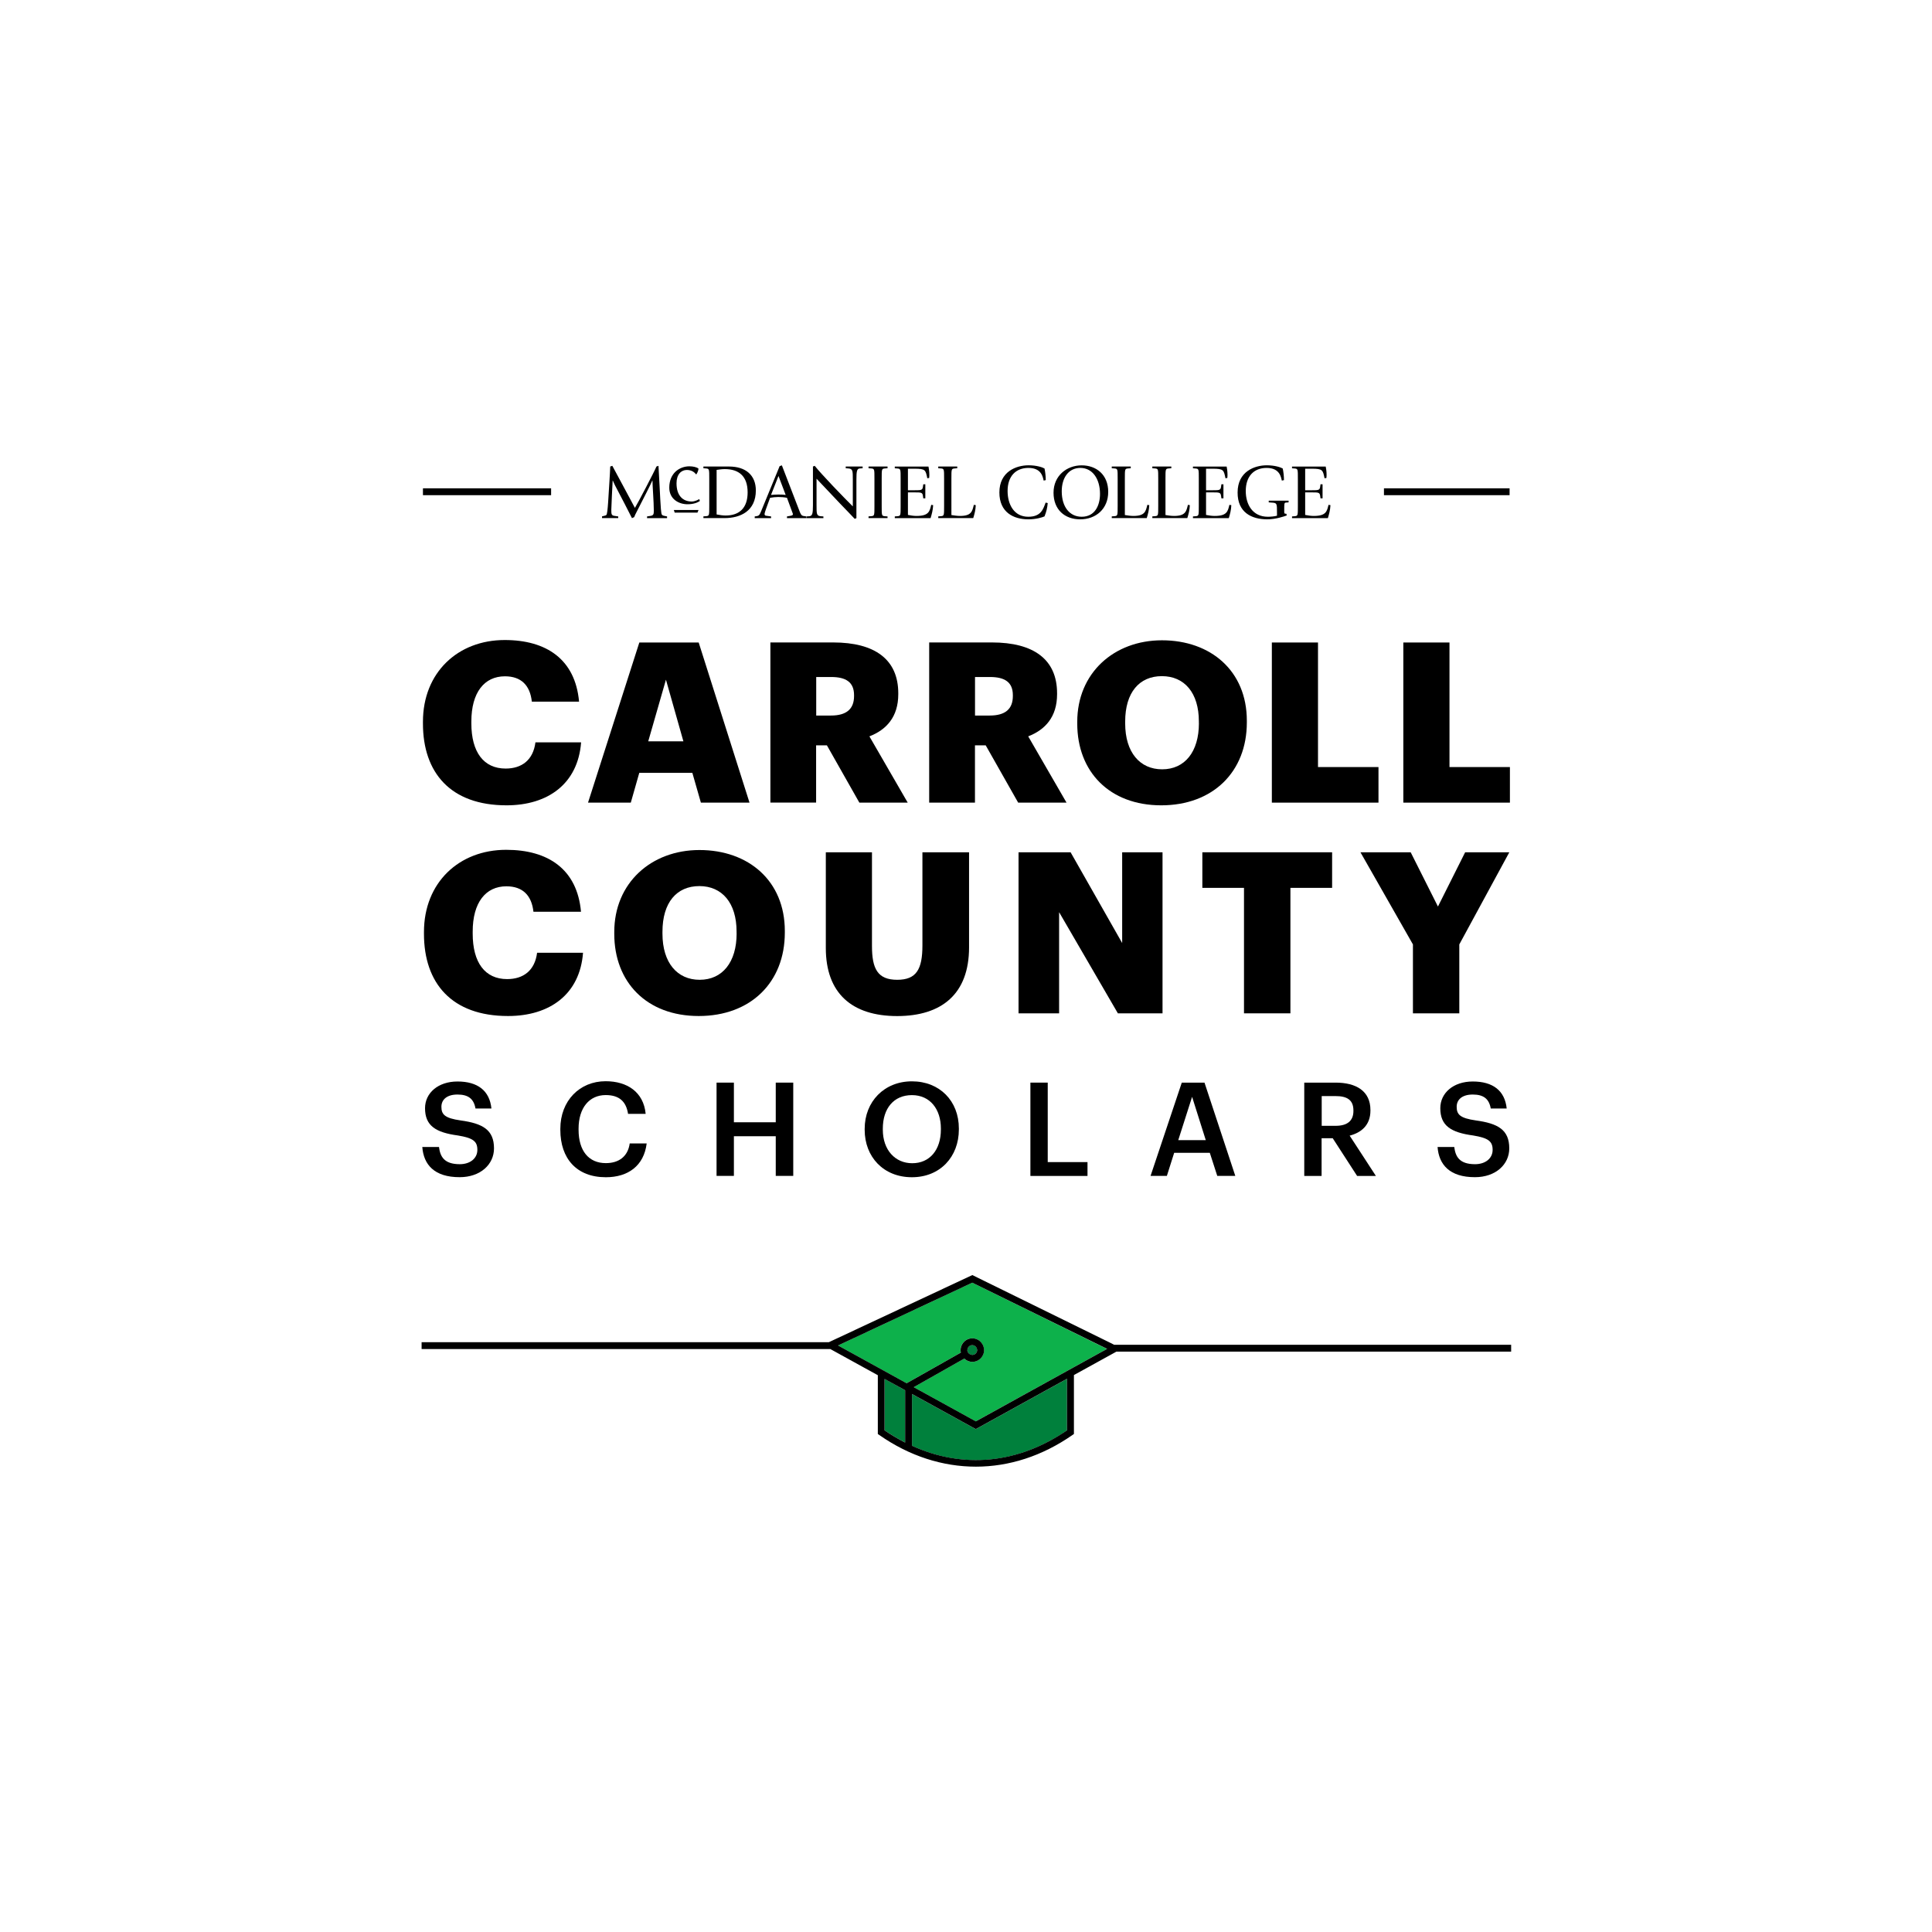
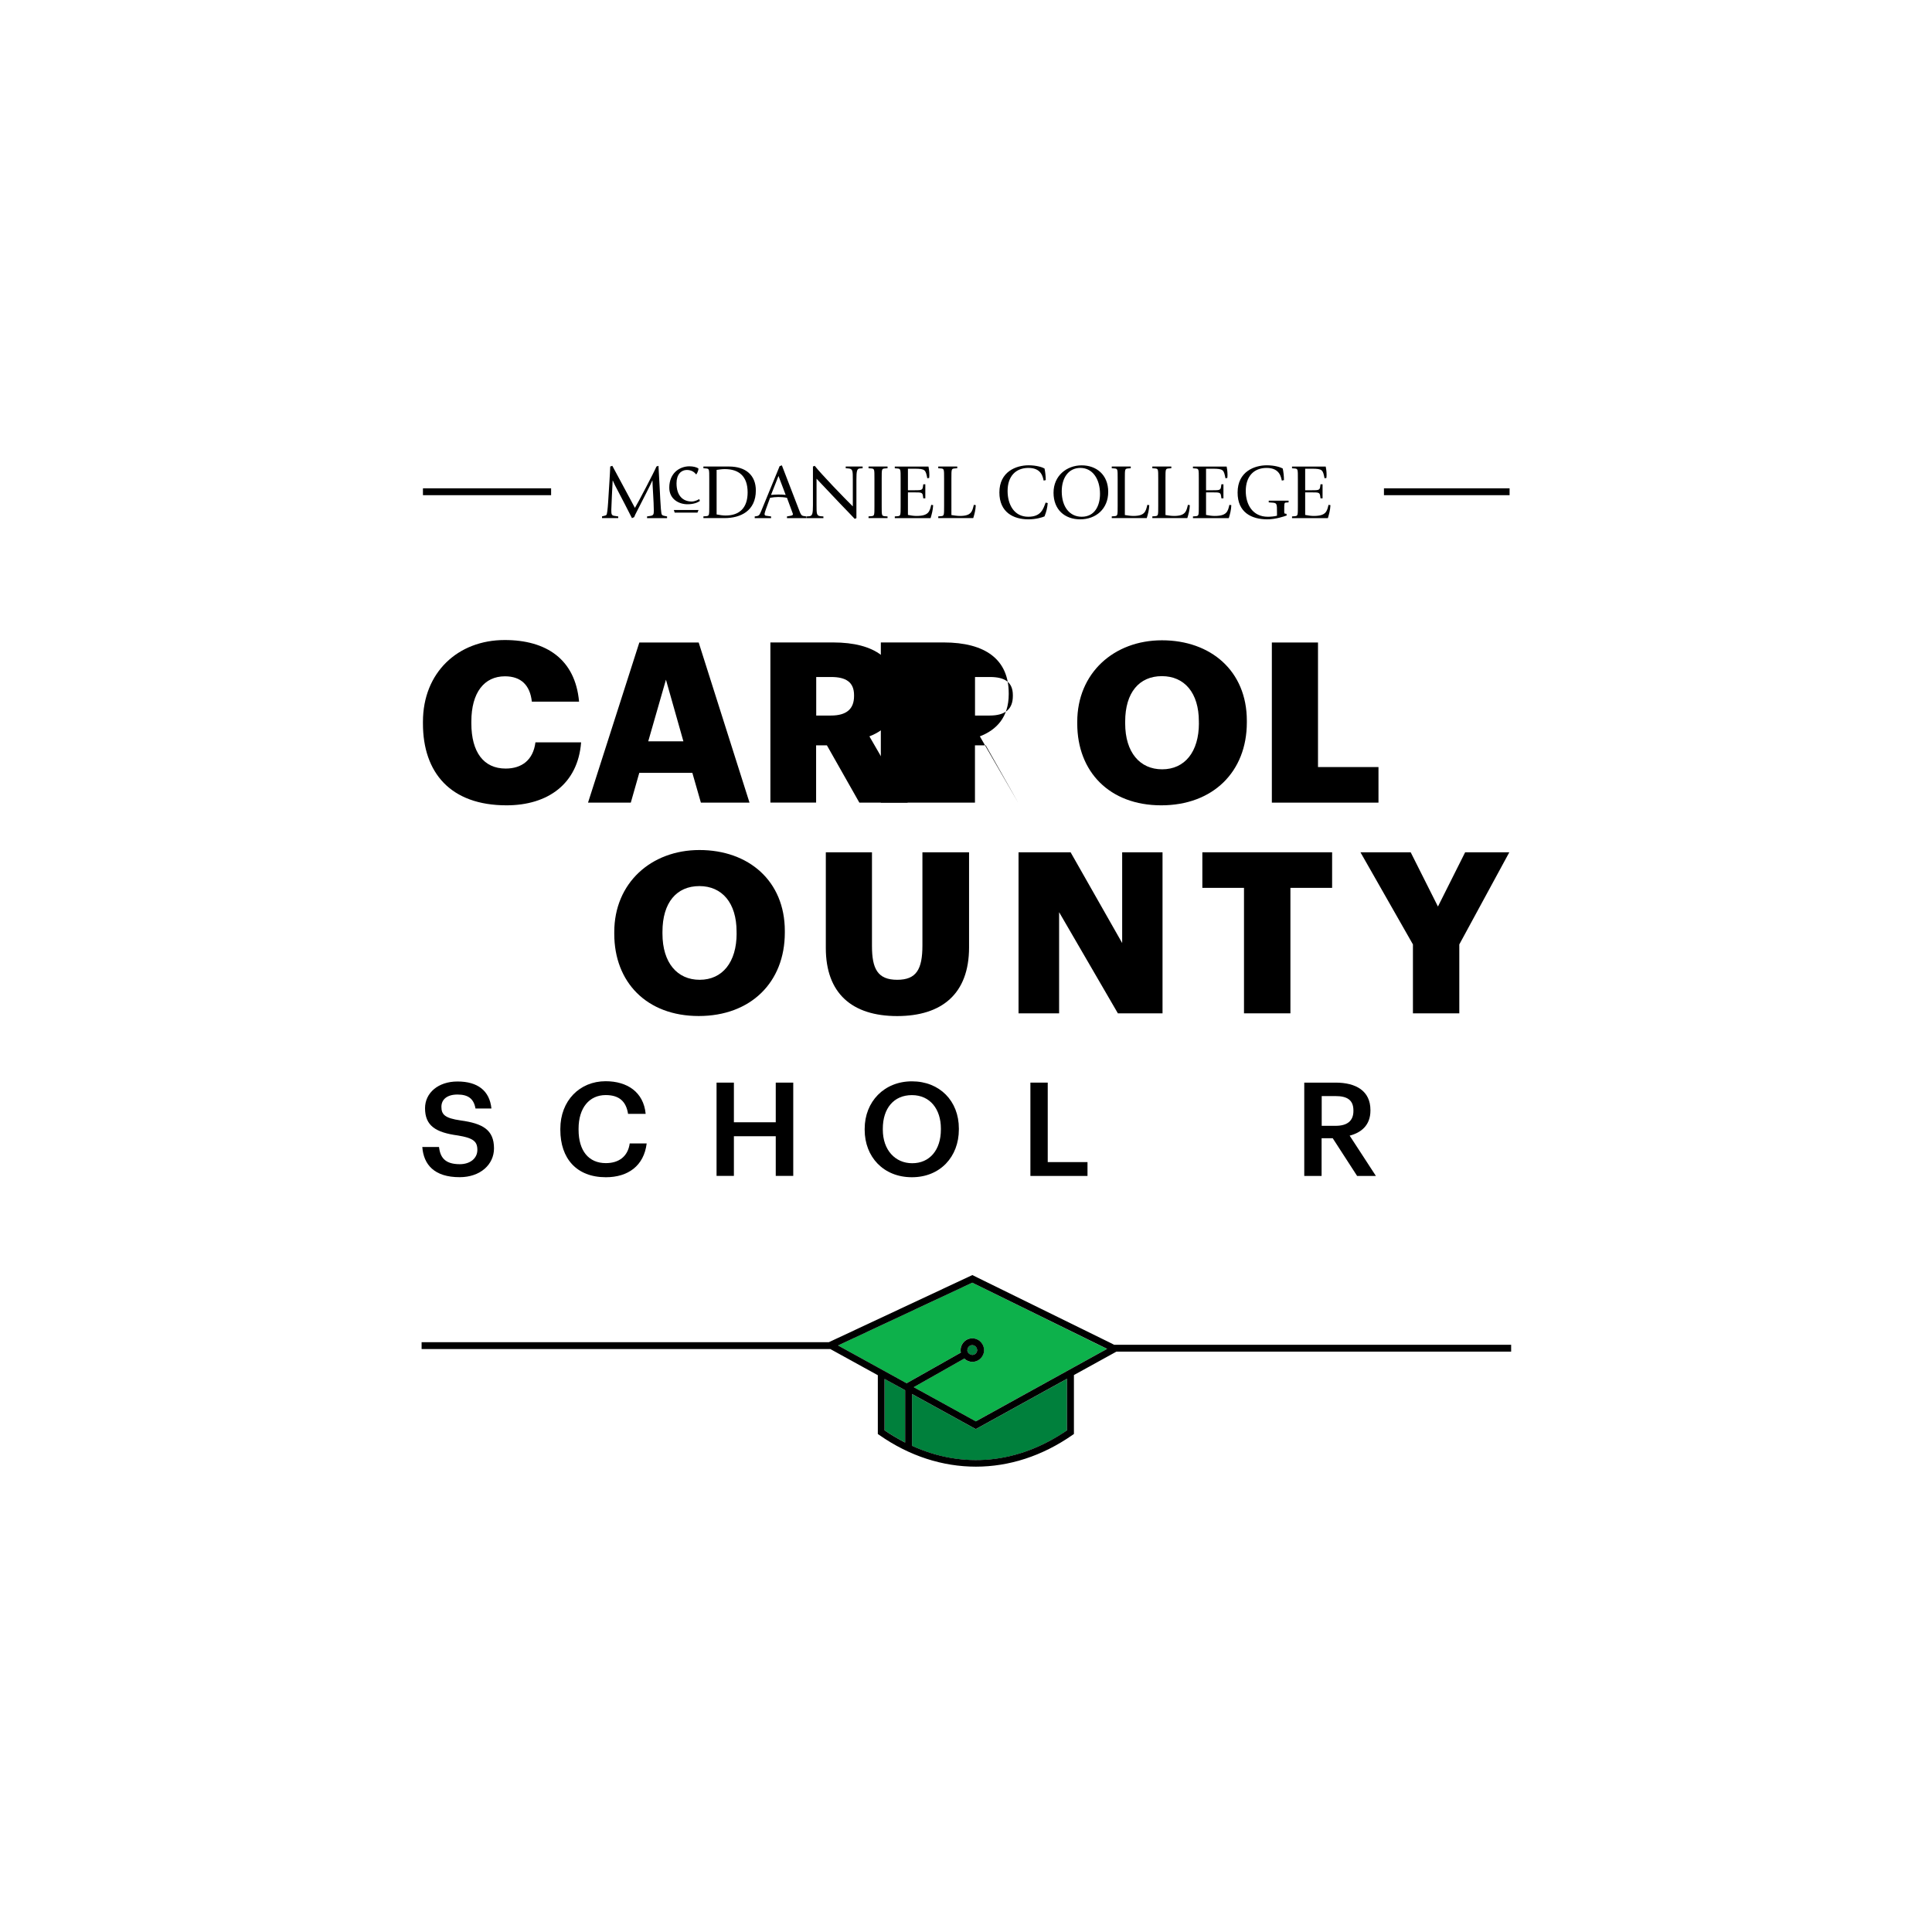
<svg xmlns="http://www.w3.org/2000/svg" version="1.1" id="Layer_1" x="0px" y="0px" viewBox="0 0 360 360" style="enable-background:new 0 0 360 360;" xml:space="preserve">
  <style type="text/css">
	.st0{fill:none;}
	.st1{fill:#00803C;}
	.st2{fill:#0DB14B;}
</style>
  <path class="st0" d="M201.56,96.29c2.48,0,3.41-2.13,3.41-4.26c0-2.76-1.37-4.84-3.66-4.84c-2.19,0-3.47,1.82-3.47,4.34  C197.84,94.51,199.36,96.29,201.56,96.29z" />
  <path class="st0" d="M146.4,92.22l-1.34-3.53l-1.38,3.53c0.44-0.03,0.89-0.07,1.33-0.07C145.47,92.15,145.94,92.16,146.4,92.22z" />
  <path class="st0" d="M139.3,91.76c0-3.06-1.66-4.34-4.26-4.34c-0.51,0-1.02,0.07-1.53,0.15v8.31c0.55,0.1,1.11,0.2,1.66,0.2  C137.83,96.07,139.3,94.6,139.3,91.76z" />
  <rect x="257.88" y="90.99" width="23.41" height="1.28" />
  <rect x="78.81" y="90.99" width="23.88" height="1.28" />
  <g>
    <path class="st1" d="M194.72,259.18l-12.9,7.12l-11.88-6.54v9.65c9.49,4.34,19.73,3.39,28.88-2.88v-9.61l-0.5,0.28L194.72,259.18z" />
    <path class="st1" d="M165.9,257.53l-1.06-0.58v9.58c1.26,0.86,2.53,1.61,3.83,2.27v-9.74l-0.4-0.22L165.9,257.53z" />
    <path class="st1" d="M181.17,252.47c0.5,0,0.91-0.41,0.91-0.91c0-0.01,0-0.02-0.01-0.02c-0.01-0.49-0.41-0.89-0.91-0.89   c-0.42,0-0.75,0.29-0.86,0.67c-0.02,0.07-0.04,0.14-0.04,0.22c0,0.01-0.01,0.02-0.01,0.02c0,0.42,0.29,0.76,0.68,0.87   C181.01,252.44,181.08,252.47,181.17,252.47z" />
    <path class="st2" d="M181.16,239.01l-24.03,11.24l-0.98,0.46l1.49,0.82l5.92,3.26l2.76,1.52l2.61,1.44l10.1-5.71   c-0.03-0.15-0.05-0.31-0.05-0.47c0-0.01,0-0.02,0-0.02c0.01-0.48,0.17-0.92,0.44-1.28c0.4-0.54,1.03-0.89,1.75-0.89   c0.72,0,1.35,0.35,1.75,0.89c0.27,0.36,0.43,0.8,0.44,1.28c0,0.01,0,0.02,0,0.02c0,1.21-0.98,2.19-2.19,2.19   c-0.58,0-1.11-0.23-1.5-0.61l-9.33,5.28l-0.09,0.05l3.24,1.78l2.18,1.2l6.15,3.39l6.12-3.38l2.15-1.19l4.08-2.25l3.46-1.91   l2.46-1.36l5.85-3.23l0.33-0.18l-2.23-1.09L181.16,239.01z" />
    <path d="M206.96,250.25l-25.78-12.66l-26.74,12.51H78.56v1.28h76.17l0.27,0.15l8.57,4.72v10.95l0.27,0.19   c5.63,3.94,11.82,5.9,18,5.9c6.18,0,12.36-1.97,18-5.9l0.27-0.19v-10.98l7.91-4.36h73.56v-1.28h-73.97L206.96,250.25z    M168.66,268.8c-1.29-0.66-2.57-1.41-3.83-2.27v-9.58l1.06,0.58l2.37,1.3l0.4,0.22V268.8z M198.82,266.52   c-9.15,6.27-19.39,7.21-28.88,2.88v-9.65l11.88,6.54l12.9-7.12l3.6-1.98l0.5-0.28V266.52z M205.95,251.53l-5.85,3.23l-2.46,1.36   l-3.46,1.91l-4.08,2.25l-2.15,1.19l-6.12,3.38l-6.15-3.39l-2.18-1.2l-3.24-1.78l0.09-0.05l9.33-5.28c0.39,0.37,0.92,0.61,1.5,0.61   c1.21,0,2.19-0.98,2.19-2.19c0-0.01,0-0.02,0-0.02c-0.01-0.48-0.17-0.92-0.44-1.28c-0.4-0.54-1.03-0.89-1.75-0.89   c-0.72,0-1.35,0.35-1.75,0.89c-0.27,0.36-0.43,0.8-0.44,1.28c0,0.01,0,0.02,0,0.02c0,0.16,0.02,0.32,0.05,0.47l-10.1,5.71   l-2.61-1.44l-2.76-1.52l-5.92-3.26l-1.49-0.82l0.98-0.46l24.03-11.24l22.9,11.24l2.23,1.09L205.95,251.53z M180.25,251.56   c0-0.01,0-0.02,0.01-0.02c0-0.08,0.02-0.15,0.04-0.22c0.11-0.38,0.45-0.67,0.86-0.67c0.49,0,0.89,0.4,0.91,0.89   c0,0.01,0.01,0.02,0.01,0.02c0,0.5-0.41,0.91-0.91,0.91c-0.08,0-0.16-0.03-0.23-0.05C180.55,252.32,180.25,251.98,180.25,251.56z" />
  </g>
  <path d="M115.18,96.23l-0.58-0.09c-0.69-0.07-0.69-0.32-0.69-1.18c0-0.45,0.2-4.58,0.25-5.41h0.03c0.12,0.29,0.25,0.57,0.39,0.85  c1.01,1.92,2.86,5.48,3.18,6.15l0.41-0.19c0.07-0.15,0.13-0.32,0.2-0.47c1.44-2.84,2.93-5.7,3.18-6.34h0.03  c0,0.93,0.25,3.99,0.25,5.61c0,0.67-0.06,0.9-0.69,0.98l-0.57,0.09v0.32h3.73v-0.32l-0.44-0.09c-0.26-0.04-0.48-0.13-0.55-0.28  c-0.12-0.22-0.22-1.63-0.28-2.87l-0.13-2.52c-0.1-1.92-0.2-3.56-0.2-3.67l-0.38,0.13c-0.28,0.74-3.54,6.97-4.01,7.71  c-0.45-0.8-3.77-7.08-4.21-7.84l-0.39,0.13c0,0.39-0.1,1.97-0.16,2.96l-0.23,3.67c-0.09,1.33-0.19,2.26-0.33,2.4  c-0.09,0.07-0.23,0.13-0.45,0.17l-0.36,0.09v0.32h3.02V96.23z" />
  <path d="M128.11,93.96c1.17,0,1.92-0.34,2.3-0.61L130.3,93c-0.2,0.12-0.82,0.45-1.4,0.45c-1.66,0-2.84-1.09-2.84-3.4  c0-1.65,0.87-2.48,1.92-2.48c0.95,0,1.49,0.5,1.7,0.8h0.09c0.22-0.33,0.38-0.77,0.38-1.06c-0.33-0.26-0.99-0.42-1.69-0.42  c-1.76,0-3.75,1.2-3.75,3.99C124.72,92.98,126.45,93.96,128.11,93.96z" />
  <path d="M140.84,91.39c0-2.83-1.87-4.46-4.99-4.46h-4.78v0.32l0.52,0.04c0.57,0.06,0.57,0.13,0.57,1.91v5.07  c0,1.78,0,1.85-0.57,1.91l-0.52,0.04v0.32h3.91C138.02,96.55,140.84,95.18,140.84,91.39z M133.52,87.56  c0.51-0.07,1.02-0.15,1.53-0.15c2.59,0,4.26,1.28,4.26,4.34c0,2.84-1.47,4.31-4.12,4.31c-0.55,0-1.11-0.1-1.66-0.2V87.56z" />
  <path d="M140.62,96.55h3.06v-0.32l-0.87-0.12c-0.16-0.01-0.35-0.06-0.35-0.34c0-0.12,0.12-0.51,0.29-0.98l0.74-2.03  c0.51-0.09,1.02-0.15,1.53-0.15c0.54,0,1.08,0.04,1.62,0.15l1.02,2.76c0.03,0.1,0.09,0.2,0.09,0.31c0,0.16-0.19,0.23-0.45,0.28  l-0.66,0.12v0.32h3.62v-0.32l-0.58-0.09c-0.38-0.07-0.52-0.41-0.74-0.99l-3.25-8.44l-0.42,0.15c-0.12,0.28-0.23,0.57-0.35,0.86  l-3.03,7.38c-0.35,0.85-0.42,1.01-0.98,1.09l-0.28,0.04V96.55z M145.06,88.69l1.34,3.53c-0.47-0.06-0.93-0.07-1.4-0.07  c-0.44,0-0.89,0.04-1.33,0.07L145.06,88.69z" />
  <path d="M153.43,96.23l-0.52-0.04c-0.76-0.07-0.76-0.47-0.76-2.07V89.2l4.37,4.62c1.52,1.56,2.42,2.52,2.74,2.86l0.32-0.13v-7.19  c0-1.57,0.1-2.03,0.63-2.07l0.53-0.04v-0.32h-3.15v0.32l0.52,0.04c0.8,0.07,0.8,0.47,0.8,2.07v5c-1.59-1.56-5.89-6.02-7.1-7.56  l-0.33,0.13v7.19c0,1.57-0.1,2.02-0.67,2.07l-0.53,0.04v0.32h3.15V96.23z" />
  <path d="M165.38,96.23l-0.52-0.04c-0.57-0.06-0.57-0.13-0.57-1.91V89.2c0-1.78,0-1.85,0.57-1.91l0.52-0.04v-0.32h-3.54v0.32  l0.53,0.04c0.57,0.06,0.57,0.13,0.57,1.91v5.07c0,1.78,0,1.85-0.57,1.91l-0.53,0.04v0.32h3.54V96.23z" />
  <path d="M173.88,94.13l-0.36-0.06c-0.29,1.2-0.44,2.07-2.75,2.07c-0.53,0-1.06-0.09-1.59-0.19v-4.2h1.3c1.14,0,1.4,0.01,1.49,0.61  l0.07,0.5h0.38v-2.62h-0.38l-0.07,0.5c-0.09,0.6-0.35,0.61-1.49,0.61h-1.3v-4.01h1.21c2.05,0,2.08,0.22,2.4,1.78l0.35-0.06  c0-0.13,0.03-0.25,0.03-0.58c0-0.67-0.1-1.22-0.16-1.54h-6.28v0.32l0.52,0.04c0.57,0.06,0.57,0.13,0.57,1.91v5.07  c0,1.78,0,1.85-0.57,1.91l-0.52,0.04v0.32h6.67C173.64,95.75,173.83,95.06,173.88,94.13z" />
  <path d="M181.82,94.13l-0.36-0.06c-0.29,1.2-0.44,2.07-2.59,2.07c-0.52,0-1.06-0.09-1.59-0.17V89.2c0-1.78,0-1.85,0.57-1.91  l0.52-0.04v-0.32h-3.54v0.32l0.52,0.04c0.57,0.06,0.57,0.13,0.57,1.91v5.07c0,1.78,0,1.85-0.57,1.91l-0.52,0.04v0.32h6.52  C181.59,95.75,181.78,95.06,181.82,94.13z" />
  <path d="M191.63,96.77c1.41,0,2.59-0.36,3-0.55c0.35-0.87,0.51-1.56,0.6-2.48l-0.39-0.09c-0.45,1.17-0.82,2.64-3.24,2.64  c-2.65,0-3.85-2.3-3.85-4.8c0-2.73,1.5-4.3,3.89-4.3c2.49,0,2.68,1.78,2.83,2.36l0.39-0.09c0-0.73-0.1-1.57-0.23-2.16  c-0.38-0.23-1.49-0.6-2.97-0.6c-2.3,0-5.44,1.17-5.44,5.06C186.22,95.47,188.85,96.77,191.63,96.77z" />
  <path d="M201.28,96.77c2.89,0,5.22-1.91,5.22-5.12c0-3.24-2.26-4.94-4.94-4.94c-2.81,0-5.25,1.95-5.25,5.1  C196.31,94.96,198.39,96.77,201.28,96.77z M201.31,87.19c2.29,0,3.66,2.08,3.66,4.84c0,2.13-0.93,4.26-3.41,4.26  c-2.2,0-3.72-1.78-3.72-4.75C197.84,89.02,199.12,87.19,201.31,87.19z" />
  <path d="M214.15,94.13l-0.36-0.06c-0.29,1.2-0.44,2.07-2.6,2.07c-0.52,0-1.06-0.09-1.59-0.17V89.2c0-1.78,0-1.85,0.57-1.91  l0.53-0.04v-0.32h-3.54v0.32l0.53,0.04c0.57,0.06,0.57,0.13,0.57,1.91v5.07c0,1.78,0,1.85-0.57,1.91l-0.53,0.04v0.32h6.52  C213.92,95.75,214.11,95.06,214.15,94.13z" />
  <path d="M221.71,94.13l-0.36-0.06c-0.29,1.2-0.44,2.07-2.59,2.07c-0.53,0-1.06-0.09-1.59-0.17V89.2c0-1.78,0-1.85,0.57-1.91  l0.52-0.04v-0.32h-3.54v0.32l0.53,0.04c0.57,0.06,0.57,0.13,0.57,1.91v5.07c0,1.78,0,1.85-0.57,1.91l-0.53,0.04v0.32h6.52  C221.48,95.75,221.67,95.06,221.71,94.13z" />
  <path d="M229.44,94.13l-0.36-0.06c-0.29,1.2-0.44,2.07-2.76,2.07c-0.52,0-1.06-0.09-1.59-0.19v-4.2h1.3c1.14,0,1.4,0.01,1.49,0.61  l0.07,0.5h0.38v-2.62h-0.38l-0.07,0.5c-0.09,0.6-0.35,0.61-1.49,0.61h-1.3v-4.01h1.21c2.06,0,2.09,0.22,2.41,1.78l0.35-0.06  c0-0.13,0.03-0.25,0.03-0.58c0-0.67-0.1-1.22-0.16-1.54h-6.28v0.32l0.52,0.04c0.57,0.06,0.57,0.13,0.57,1.91v5.07  c0,1.78,0,1.85-0.57,1.91l-0.52,0.04v0.32h6.68C229.21,95.75,229.4,95.06,229.44,94.13z" />
  <path d="M236.14,96.77c1.56,0,3.15-0.54,3.64-0.73l-0.1-0.32h-0.15c-0.23,0-0.23-0.09-0.23-0.52c0-1.41,0-1.49,0.28-1.55l0.53-0.04  v-0.32h-3.7v0.32l0.52,0.04c1.02,0.06,1.02,0.13,1.02,1.91v0.54c-0.51,0.13-1.18,0.19-1.7,0.19c-2.86,0-4.12-2.3-4.12-4.8  c0-2.73,1.5-4.3,3.89-4.3c2.49,0,2.68,1.78,2.83,2.36l0.4-0.09c0-0.73-0.1-1.57-0.23-2.16c-0.38-0.23-1.49-0.6-2.97-0.6  c-2.3,0-5.44,1.17-5.44,5.06C230.59,95.49,233.21,96.77,236.14,96.77z" />
  <path d="M247.91,94.13l-0.36-0.06c-0.29,1.2-0.44,2.07-2.76,2.07c-0.52,0-1.06-0.09-1.59-0.19v-4.2h1.3c1.14,0,1.4,0.01,1.49,0.61  l0.07,0.5h0.38v-2.62h-0.38l-0.07,0.5c-0.09,0.6-0.35,0.61-1.49,0.61h-1.3v-4.01h1.21c2.05,0,2.08,0.22,2.4,1.78l0.35-0.06  c0-0.13,0.03-0.25,0.03-0.58c0-0.67-0.1-1.22-0.16-1.54h-6.28v0.32l0.52,0.04c0.57,0.06,0.57,0.13,0.57,1.91v5.07  c0,1.78,0,1.85-0.57,1.91l-0.52,0.04v0.32h6.68C247.67,95.75,247.86,95.06,247.91,94.13z" />
  <polygon points="125.72,95.52 129.96,95.52 130.16,95.03 125.56,95.03 " />
  <g>
    <g>
      <path class="st0" d="M131.03,165.15c-4.21,0-6.84,3.05-6.84,8.47v0.33c0,5.43,2.75,8.56,6.89,8.56c4.22,0,6.85-3.25,6.85-8.6    v-0.33C137.92,168.28,135.25,165.15,131.03,165.15z" />
      <polygon class="st0" points="124.09,126.65 120.79,138.13 127.34,138.13   " />
      <path class="st0" d="M159.14,129.7v-0.17c0-2.42-1.5-3.38-4.26-3.38h-2.8v7.18h2.75C157.72,133.33,159.14,132.12,159.14,129.7z" />
      <path class="st0" d="M216.51,125.98c-4.21,0-6.84,3.05-6.84,8.47v0.33c0,5.43,2.75,8.56,6.89,8.56c4.22,0,6.85-3.25,6.85-8.6    v-0.33C223.4,129.11,220.73,125.98,216.51,125.98z" />
      <path class="st0" d="M188.72,129.7v-0.17c0-2.42-1.5-3.38-4.26-3.38h-2.8v7.18h2.75C187.3,133.33,188.72,132.12,188.72,129.7z" />
      <path d="M94.38,150.06c7.72,0,13.31-4.01,13.9-11.73h-8.51c-0.42,3.3-2.55,4.88-5.55,4.88c-4.09,0-6.39-3.05-6.39-8.43v-0.33    c0-5.43,2.42-8.43,6.26-8.43c3.01,0,4.68,1.67,5.01,4.72h8.8c-0.71-7.89-6.09-11.48-13.86-11.48c-8.72,0-15.23,6.05-15.23,15.23    v0.33C78.81,143.97,83.94,150.06,94.38,150.06z" />
      <path d="M119.12,144.01h9.89l1.59,5.55h9.06l-9.47-29.84h-11.06l-9.56,29.84h7.97L119.12,144.01z M124.09,126.65l3.25,11.48h-6.55    L124.09,126.65z" />
      <path d="M152.08,138.88h2l6.05,10.68h9.01l-7.14-12.35c3.13-1.21,5.38-3.59,5.38-7.85v-0.17c0-6.3-4.34-9.48-12.14-9.48h-11.69    v29.84h8.52V138.88z M152.08,126.15h2.8c2.75,0,4.26,0.96,4.26,3.38v0.17c0,2.42-1.42,3.63-4.3,3.63h-2.75V126.15z" />
-       <path d="M173.15,149.56h8.52v-10.68h2l6.05,10.68h9.01l-7.14-12.35c3.13-1.21,5.38-3.59,5.38-7.85v-0.17    c0-6.3-4.34-9.48-12.14-9.48h-11.69V149.56z M181.67,126.15h2.8c2.75,0,4.26,0.96,4.26,3.38v0.17c0,2.42-1.42,3.63-4.3,3.63h-2.75    V126.15z" />
+       <path d="M173.15,149.56h8.52v-10.68h2l6.05,10.68l-7.14-12.35c3.13-1.21,5.38-3.59,5.38-7.85v-0.17    c0-6.3-4.34-9.48-12.14-9.48h-11.69V149.56z M181.67,126.15h2.8c2.75,0,4.26,0.96,4.26,3.38v0.17c0,2.42-1.42,3.63-4.3,3.63h-2.75    V126.15z" />
      <path d="M232.33,134.62v-0.33c0-9.27-6.72-14.98-15.82-14.98c-8.93,0-15.78,6.09-15.78,15.19v0.33c0,8.97,6.01,15.23,15.65,15.23    S232.33,143.8,232.33,134.62z M223.4,134.75c0,5.34-2.63,8.6-6.85,8.6c-4.13,0-6.89-3.13-6.89-8.56v-0.33    c0-5.43,2.63-8.47,6.84-8.47c4.22,0,6.89,3.13,6.89,8.43V134.75z" />
      <polygon points="256.86,142.93 245.59,142.93 245.59,119.72 236.99,119.72 236.99,149.56 256.86,149.56   " />
-       <polygon points="270.09,142.93 270.09,119.72 261.49,119.72 261.49,149.56 281.35,149.56 281.35,142.93   " />
      <g>
-         <path d="M94.36,165.15c3.02,0,4.7,1.68,5.04,4.74h8.86c-0.71-7.93-6.13-11.54-13.94-11.54c-8.77,0-15.32,6.09-15.32,15.32V174     c0,9.19,5.16,15.32,15.66,15.32c7.77,0,13.39-4.03,13.98-11.79h-8.56c-0.42,3.32-2.56,4.91-5.58,4.91     c-4.12,0-6.42-3.06-6.42-8.48v-0.34C88.07,168.17,90.5,165.15,94.36,165.15z" />
        <path d="M146.24,173.46c0-9.32-6.76-15.07-15.91-15.07c-8.98,0-15.87,6.13-15.87,15.28V174c0,9.02,6.04,15.32,15.74,15.32     s16.04-6.3,16.04-15.53V173.46z M137.26,173.92c0,5.37-2.64,8.65-6.89,8.65c-4.16,0-6.93-3.15-6.93-8.6v-0.34     c0-5.46,2.64-8.52,6.88-8.52c4.24,0,6.93,3.15,6.93,8.48V173.92z" />
        <path d="M180.57,176.52v-17.71h-8.69v17.34c0,4.49-1.13,6.42-4.7,6.42c-3.65,0-4.7-2.06-4.7-6.3v-17.46h-8.6v17.84     c0,8.4,4.83,12.68,13.31,12.68C175.44,189.32,180.57,185.25,180.57,176.52z" />
        <polygon points="216.62,158.81 209.1,158.81 209.1,175.72 199.49,158.81 189.79,158.81 189.79,188.82 197.35,188.82      197.35,169.97 208.3,188.82 216.62,188.82    " />
        <polygon points="248.22,158.81 224.04,158.81 224.04,165.44 231.8,165.44 231.8,188.82 240.45,188.82 240.45,165.44      248.22,165.44    " />
        <polygon points="267.94,168.92 262.86,158.81 253.5,158.81 263.28,175.98 263.28,188.82 271.92,188.82 271.92,175.98      281.24,158.81 273.01,158.81    " />
      </g>
    </g>
  </g>
  <g>
    <path d="M78.69,213.72h3.11c0.22,1.75,0.92,3.21,3.87,3.21c1.92,0,3.28-1.07,3.28-2.67c0-1.6-0.8-2.21-3.62-2.68   c-4.16-0.56-6.13-1.82-6.13-5.08c0-2.84,2.43-4.98,6.05-4.98c3.74,0,5.98,1.7,6.32,5.03h-2.97c-0.32-1.82-1.36-2.6-3.36-2.6   c-1.97,0-2.99,0.95-2.99,2.28c0,1.41,0.58,2.12,3.6,2.55c4.08,0.56,6.2,1.73,6.2,5.2c0,3.01-2.55,5.37-6.39,5.37   C80.92,219.36,78.93,217,78.69,213.72z" />
    <path d="M104.41,210.53v-0.19c0-5.23,3.6-8.87,8.44-8.87c3.99,0,7.07,1.99,7.46,6.08h-3.28c-0.36-2.31-1.65-3.5-4.16-3.5   c-3.06,0-5.06,2.38-5.06,6.27v0.19c0,3.91,1.87,6.22,5.08,6.22c2.41,0,4.11-1.22,4.45-3.67h3.16c-0.51,4.18-3.48,6.3-7.61,6.3   C107.45,219.36,104.41,215.88,104.41,210.53z" />
    <path d="M133.52,201.73h3.23v7.39h7.8v-7.39h3.26v17.38h-3.26v-7.39h-7.8v7.39h-3.23V201.73z" />
    <path d="M161.12,210.53v-0.19c0-5.08,3.65-8.85,8.8-8.85c5.18,0,8.75,3.67,8.75,8.78v0.19c0,5.08-3.48,8.9-8.75,8.9   C164.6,219.36,161.12,215.54,161.12,210.53z M175.32,210.48v-0.2c0-3.57-1.99-6.22-5.4-6.22c-3.4,0-5.42,2.5-5.42,6.25v0.19   c0,3.79,2.31,6.25,5.47,6.25C173.25,216.76,175.32,214.25,175.32,210.48z" />
    <path d="M192,201.73h3.23v14.81h7.41v2.58H192V201.73z" />
-     <path d="M220.21,201.73h4.23l5.74,17.38h-3.36l-1.39-4.3h-6.64l-1.36,4.3h-3.04L220.21,201.73z M219.55,212.45h5.13l-2.55-8.07   L219.55,212.45z" />
    <path d="M243.04,201.73h5.83c3.82,0,6.49,1.56,6.49,5.11v0.1c0,2.72-1.7,4.11-3.87,4.67l4.89,7.51h-3.5l-4.55-7.03h-2.07v7.03   h-3.23V201.73z M248.88,209.78c2.16,0,3.31-0.92,3.31-2.77v-0.1c0-1.99-1.24-2.67-3.31-2.67h-2.6v5.54H248.88z" />
-     <path d="M267.87,213.72h3.11c0.22,1.75,0.92,3.21,3.87,3.21c1.92,0,3.28-1.07,3.28-2.67c0-1.6-0.8-2.21-3.62-2.68   c-4.16-0.56-6.13-1.82-6.13-5.08c0-2.84,2.43-4.98,6.05-4.98c3.74,0,5.98,1.7,6.32,5.03h-2.97c-0.32-1.82-1.36-2.6-3.36-2.6   c-1.97,0-2.99,0.95-2.99,2.28c0,1.41,0.58,2.12,3.6,2.55c4.08,0.56,6.2,1.73,6.2,5.2c0,3.01-2.55,5.37-6.39,5.37   C270.11,219.36,268.11,217,267.87,213.72z" />
  </g>
</svg>